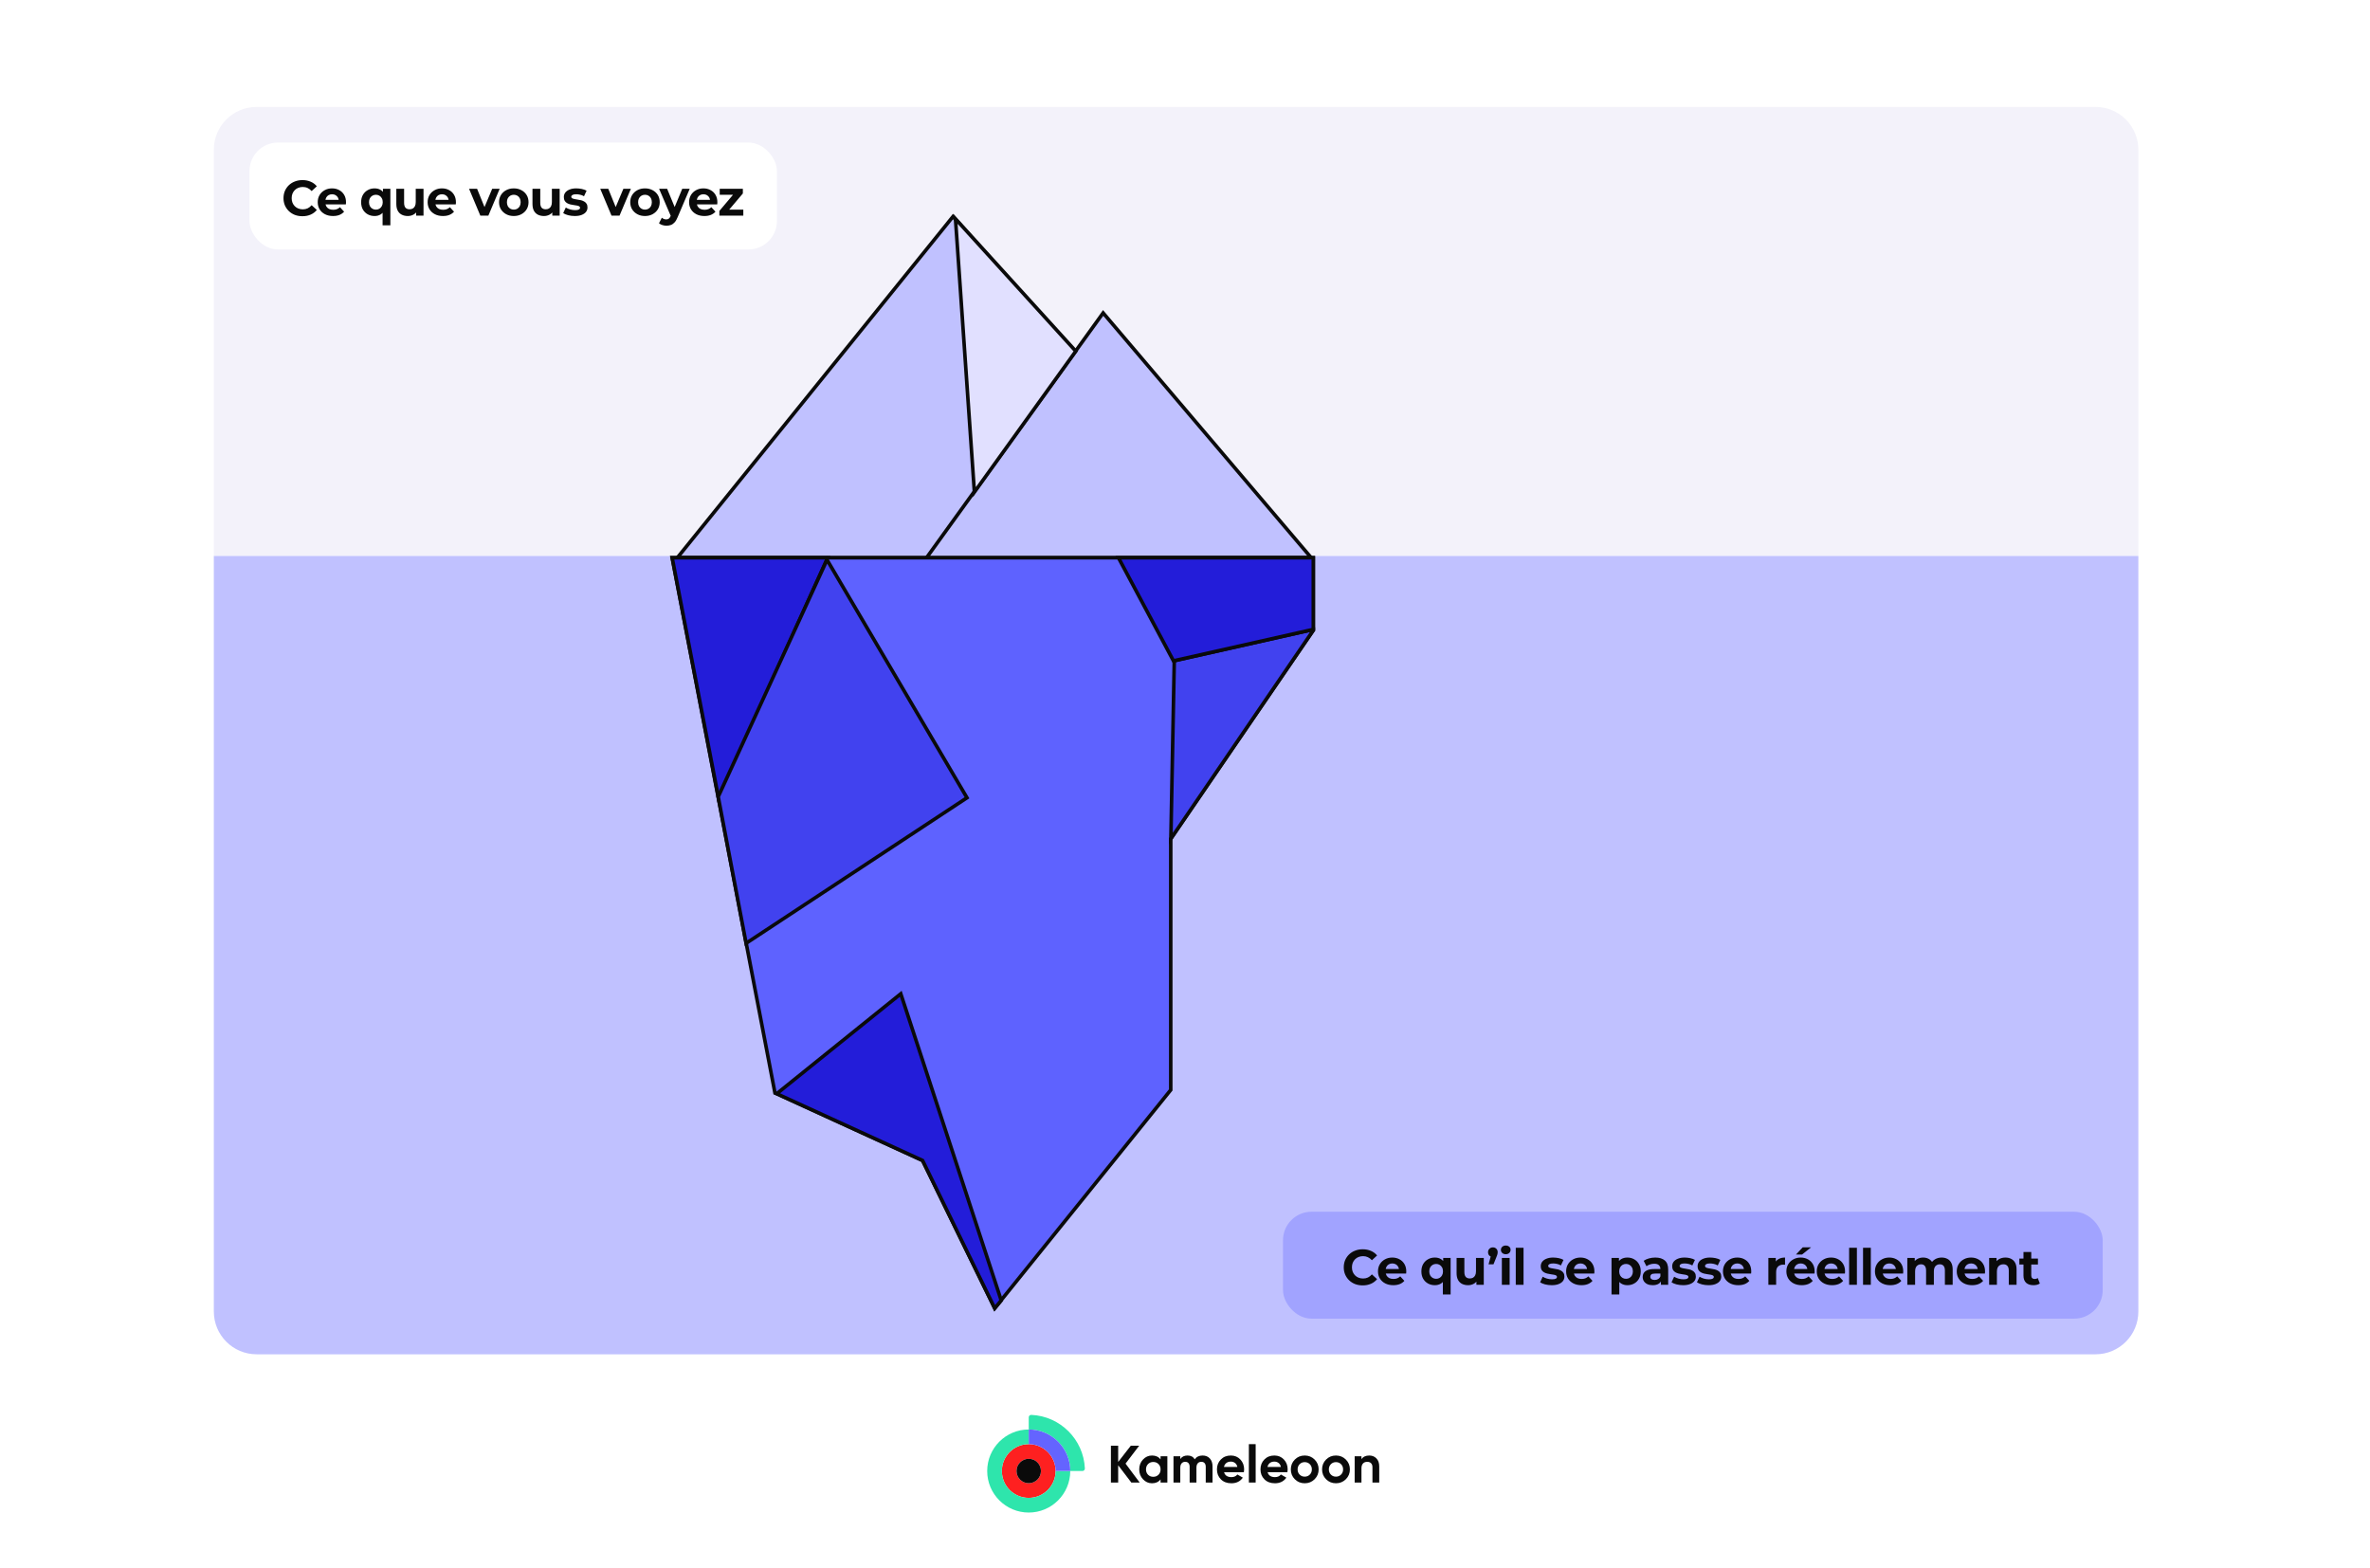
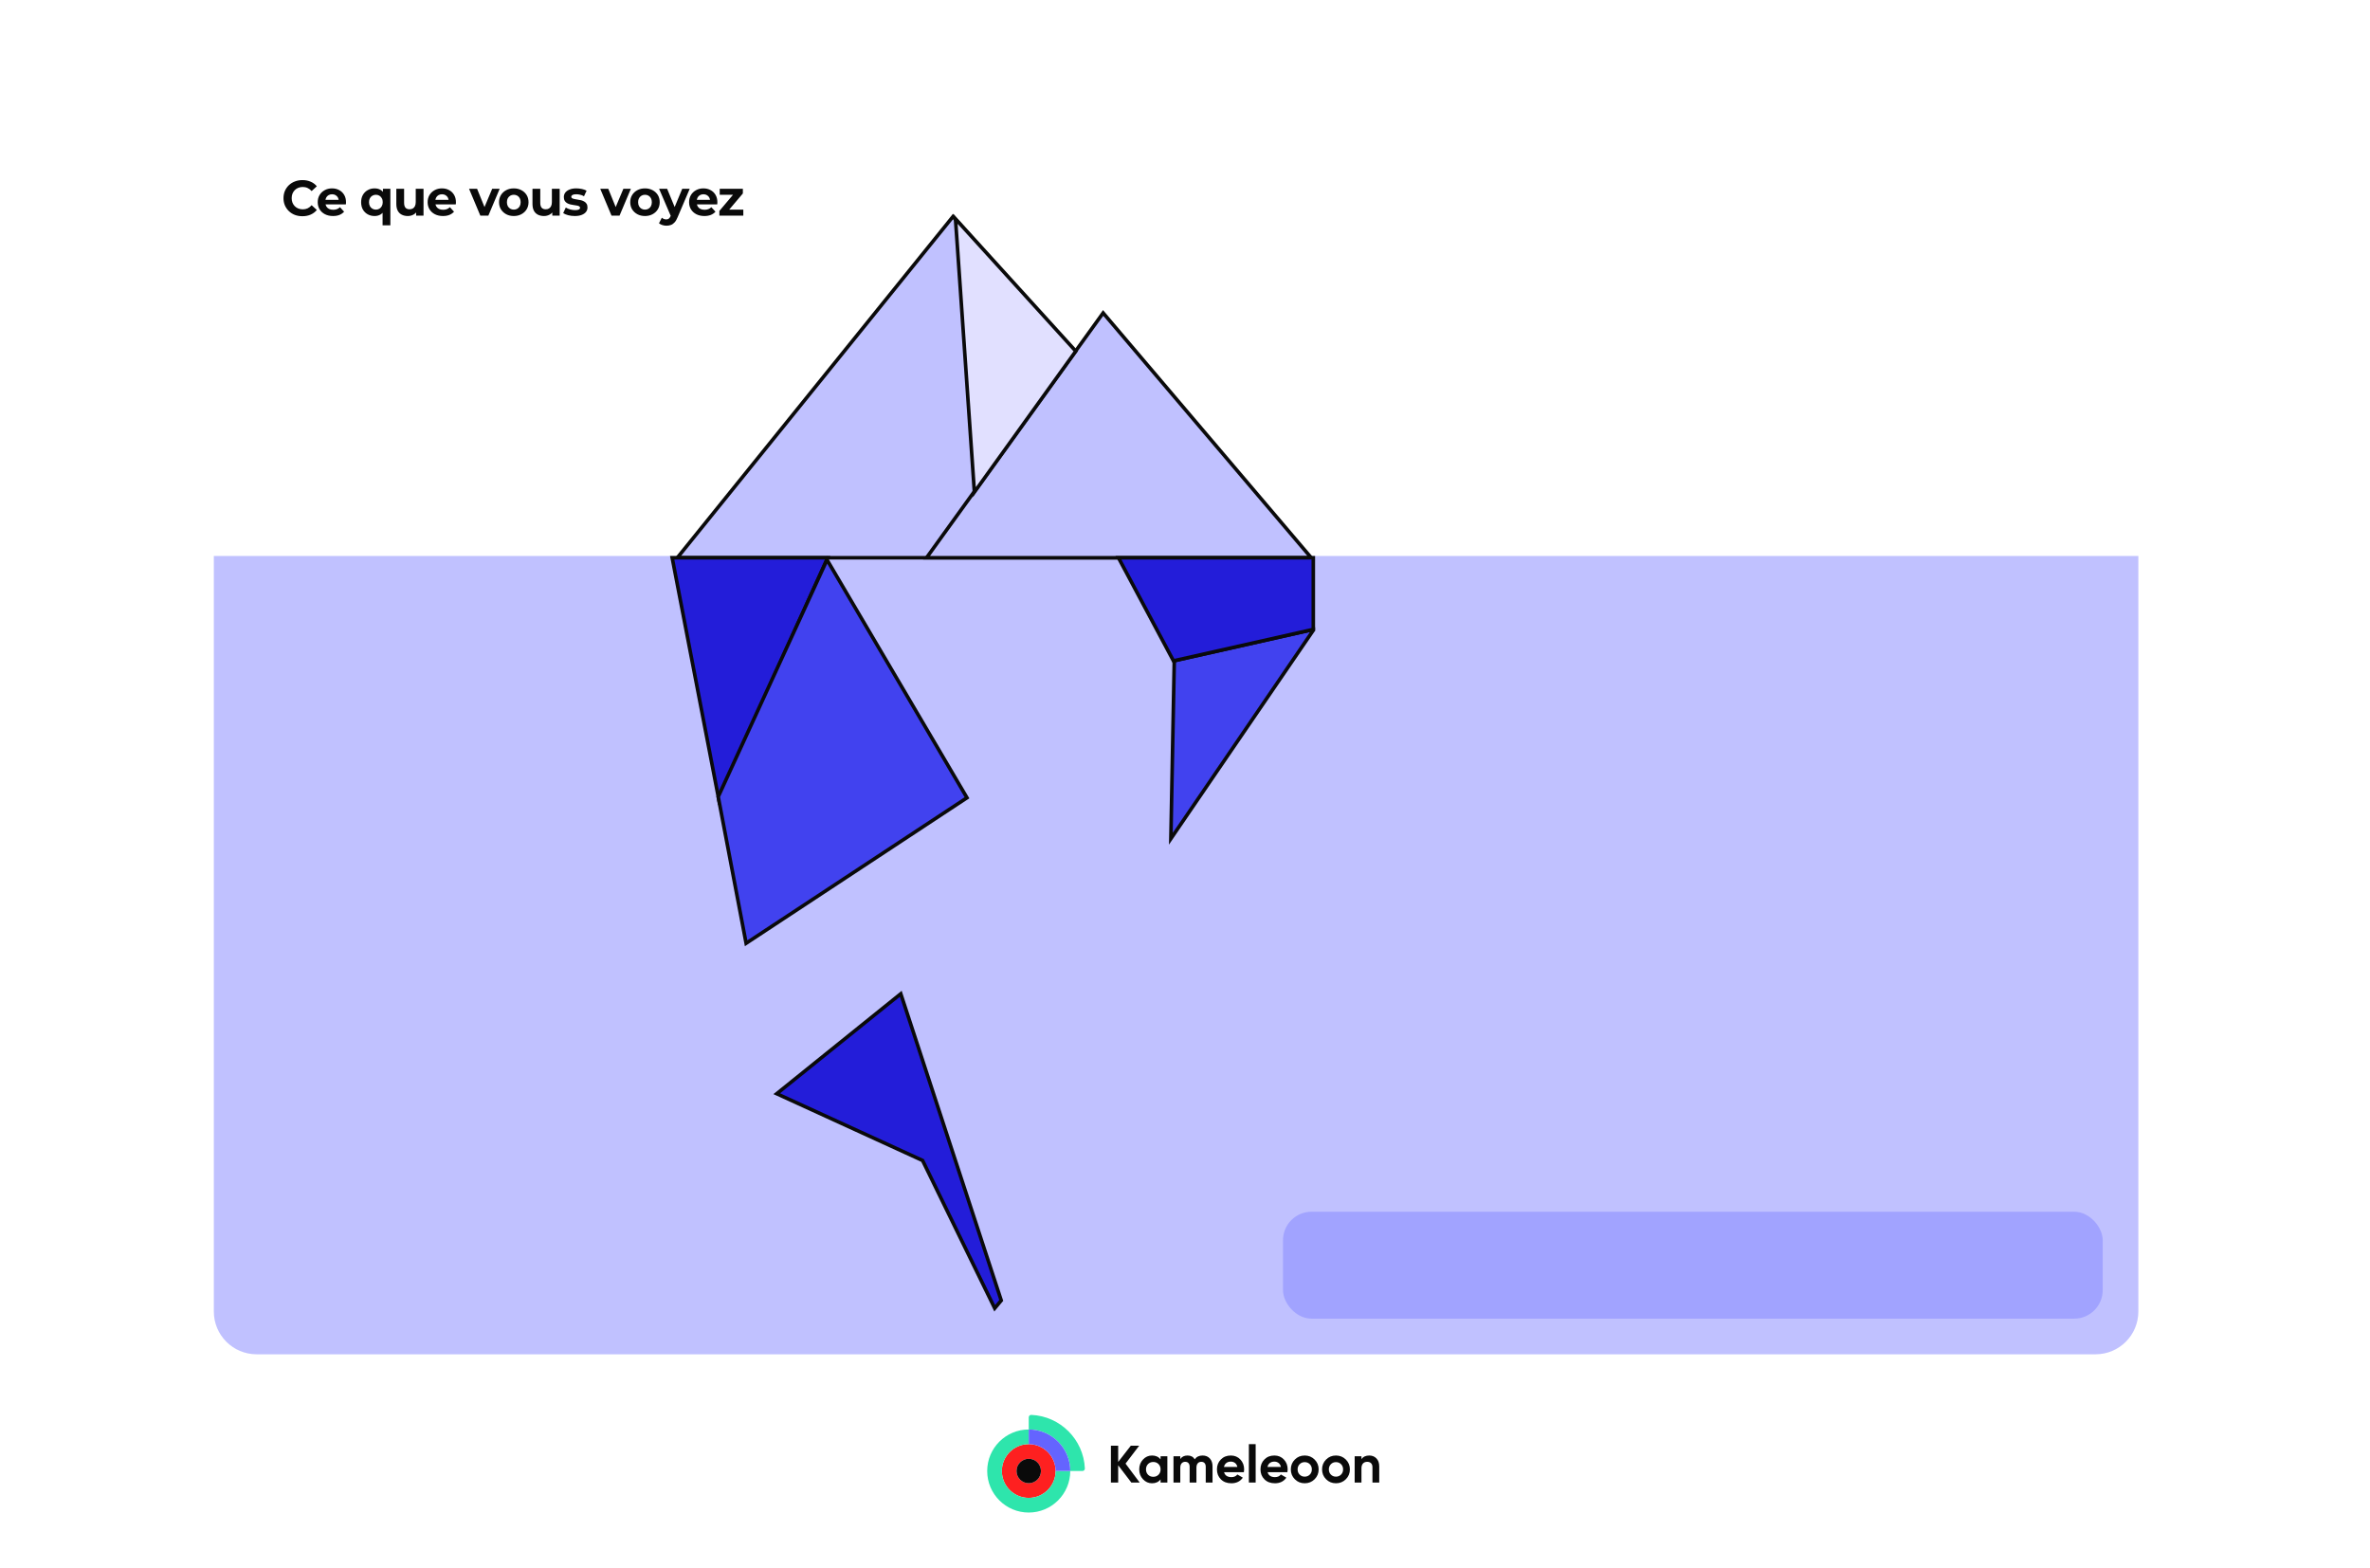
<svg xmlns="http://www.w3.org/2000/svg" width="665" height="440" viewBox="0 0 665 440" fill="none">
  <rect width="665" height="440" fill="white" />
  <path d="M281.112 412.75C281.112 416.914 284.489 420.29 288.652 420.29C292.816 420.29 296.192 416.914 296.192 412.75C296.192 408.587 292.816 405.21 288.652 405.21C284.489 405.21 281.112 408.587 281.112 412.75ZM285.224 412.75C285.224 410.858 286.76 409.323 288.652 409.323C290.544 409.323 292.08 410.858 292.08 412.75C292.08 414.642 290.544 416.178 288.652 416.178C286.76 416.178 285.224 414.642 285.224 412.75Z" fill="#FE2020" />
  <path d="M288.652 401.098V405.21C284.489 405.21 281.112 408.586 281.112 412.75C281.112 416.913 284.489 420.29 288.652 420.29C292.816 420.29 296.192 416.913 296.192 412.75H300.304C300.304 419.185 295.087 424.402 288.652 424.402C282.217 424.402 277 419.185 277 412.75C277 406.315 282.217 401.098 288.652 401.098Z" fill="#2EE5AC" />
  <path d="M288.656 401.098V397.688C288.656 397.298 288.982 396.983 289.372 397.001C297.509 397.365 304.041 403.897 304.405 412.034C304.423 412.424 304.108 412.75 303.718 412.75H300.308C300.308 406.315 295.091 401.098 288.656 401.098Z" fill="#2EE5AC" />
  <path d="M288.656 405.21V401.098C295.091 401.098 300.308 406.315 300.308 412.75H296.196C296.196 408.586 292.82 405.21 288.656 405.21Z" fill="#6464FF" />
  <path d="M288.653 416.178C290.545 416.178 292.08 414.642 292.08 412.75C292.08 410.858 290.545 409.322 288.653 409.322C286.761 409.322 285.225 410.858 285.225 412.75C285.225 414.642 286.761 416.178 288.653 416.178Z" fill="#0A0A0A" />
  <path d="M319.787 415.985H317.439L313.75 411.146V415.985H311.713V405.655H313.75V410.207L317.29 405.655H319.638L315.816 410.672L319.787 415.985Z" fill="#0A0A0A" />
  <path d="M325.647 408.606H327.551V415.984H325.647V415.113C325.076 415.83 324.275 416.19 323.242 416.19C322.258 416.19 321.414 415.814 320.711 415.062C320.007 414.31 319.656 413.388 319.656 412.295C319.656 411.202 320.007 410.28 320.711 409.528C321.414 408.776 322.258 408.4 323.242 408.4C324.275 408.4 325.076 408.76 325.647 409.477V408.606ZM322.133 413.794C322.517 414.183 323.004 414.375 323.594 414.375C324.184 414.375 324.673 414.18 325.063 413.794C325.452 413.404 325.647 412.906 325.647 412.295C325.647 411.687 325.452 411.186 325.063 410.797C324.673 410.407 324.184 410.215 323.594 410.215C323.004 410.215 322.517 410.41 322.133 410.797C321.749 411.186 321.557 411.684 321.557 412.295C321.557 412.906 321.749 413.404 322.133 413.794Z" fill="#0A0A0A" />
  <path d="M337.435 408.4C338.282 408.4 338.958 408.676 339.464 409.225C339.97 409.777 340.224 410.515 340.224 411.438V415.982H338.32V411.57C338.32 411.127 338.212 410.783 337.995 410.537C337.779 410.291 337.473 410.169 337.081 410.169C336.648 410.169 336.31 410.313 336.07 410.597C335.829 410.883 335.707 411.294 335.707 411.835V415.982H333.803V411.57C333.803 411.127 333.695 410.783 333.478 410.537C333.262 410.291 332.956 410.169 332.564 410.169C332.14 410.169 331.804 410.313 331.553 410.597C331.301 410.883 331.177 411.294 331.177 411.835V415.982H329.272V408.606H331.177V409.388C331.62 408.728 332.302 408.4 333.227 408.4C334.133 408.4 334.801 408.755 335.234 409.463C335.729 408.755 336.462 408.4 337.435 408.4Z" fill="#0A0A0A" />
  <path d="M343.458 413.077C343.714 414.002 344.407 414.464 345.537 414.464C346.265 414.464 346.817 414.218 347.19 413.726L348.724 414.61C347.996 415.663 346.922 416.19 345.508 416.19C344.288 416.19 343.309 415.822 342.57 415.084C341.832 414.345 341.464 413.418 341.464 412.295C341.464 411.183 341.827 410.256 342.557 409.515C343.284 408.771 344.218 408.4 345.359 408.4C346.441 408.4 347.333 408.774 348.037 409.523C348.74 410.269 349.092 411.194 349.092 412.298C349.092 412.544 349.067 412.804 349.018 413.079H343.458V413.077ZM343.428 411.603H347.19C347.082 411.1 346.857 410.726 346.519 410.48C346.179 410.234 345.794 410.112 345.362 410.112C344.85 410.112 344.429 410.242 344.093 410.502C343.758 410.764 343.536 411.129 343.428 411.603Z" fill="#0A0A0A" />
  <path d="M350.422 415.985V405.212H352.326V415.985H350.422Z" fill="#0A0A0A" />
  <path d="M355.673 413.077C355.93 414.002 356.622 414.464 357.753 414.464C358.48 414.464 359.032 414.218 359.405 413.726L360.939 414.61C360.211 415.663 359.137 416.19 357.723 416.19C356.503 416.19 355.524 415.822 354.785 415.084C354.047 414.345 353.679 413.418 353.679 412.295C353.679 411.183 354.042 410.256 354.772 409.515C355.499 408.771 356.433 408.4 357.574 408.4C358.656 408.4 359.549 408.774 360.252 409.523C360.955 410.269 361.307 411.194 361.307 412.298C361.307 412.544 361.282 412.804 361.234 413.079H355.673V413.077ZM355.643 411.603H359.405C359.297 411.1 359.072 410.726 358.734 410.48C358.394 410.234 358.01 410.112 357.577 410.112C357.066 410.112 356.644 410.242 356.308 410.502C355.973 410.764 355.751 411.129 355.643 411.603Z" fill="#0A0A0A" />
  <path d="M368.863 415.062C368.106 415.814 367.181 416.19 366.088 416.19C364.995 416.19 364.073 415.814 363.321 415.062C362.569 414.31 362.193 413.388 362.193 412.295C362.193 411.202 362.569 410.28 363.321 409.528C364.073 408.776 364.995 408.4 366.088 408.4C367.181 408.4 368.106 408.776 368.863 409.528C369.62 410.28 369.999 411.202 369.999 412.295C369.999 413.388 369.62 414.31 368.863 415.062ZM364.665 413.756C365.044 414.14 365.52 414.332 366.088 414.332C366.659 414.332 367.135 414.14 367.519 413.756C367.903 413.372 368.095 412.885 368.095 412.295C368.095 411.705 367.903 411.219 367.519 410.835C367.135 410.45 366.659 410.258 366.088 410.258C365.517 410.258 365.044 410.45 364.665 410.835C364.287 411.219 364.097 411.705 364.097 412.295C364.097 412.885 364.287 413.374 364.665 413.756Z" fill="#0A0A0A" />
  <path d="M377.63 415.062C376.873 415.814 375.948 416.19 374.855 416.19C373.763 416.19 372.84 415.814 372.088 415.062C371.336 414.31 370.96 413.388 370.96 412.295C370.96 411.202 371.336 410.28 372.088 409.528C372.84 408.776 373.763 408.4 374.855 408.4C375.948 408.4 376.873 408.776 377.63 409.528C378.388 410.28 378.766 411.202 378.766 412.295C378.766 413.388 378.388 414.31 377.63 415.062ZM373.433 413.756C373.811 414.14 374.287 414.332 374.855 414.332C375.426 414.332 375.902 414.14 376.286 413.756C376.67 413.372 376.862 412.885 376.862 412.295C376.862 411.705 376.67 411.219 376.286 410.835C375.902 410.45 375.426 410.258 374.855 410.258C374.285 410.258 373.811 410.45 373.433 410.835C373.054 411.219 372.865 411.705 372.865 412.295C372.865 412.885 373.054 413.374 373.433 413.756Z" fill="#0A0A0A" />
  <path d="M384.211 408.4C385.017 408.4 385.685 408.671 386.21 409.212C386.738 409.753 387 410.502 387 411.454V415.984H385.096V411.689C385.096 411.197 384.963 410.821 384.698 410.561C384.433 410.302 384.079 410.169 383.635 410.169C383.143 410.169 382.751 410.321 382.456 410.626C382.161 410.932 382.012 411.389 382.012 412V415.984H380.108V408.606H382.012V409.431C382.475 408.744 383.208 408.4 384.211 408.4Z" fill="#0A0A0A" />
-   <path d="M60 42C60 35.373 65.373 30 72 30H588C594.627 30 600 35.373 600 42V156H60V42Z" fill="#F3F2FA" />
  <path d="M60 156H600V368C600 374.627 594.627 380 588 380H72C65.373 380 60 374.627 60 368V156Z" fill="#C0C1FF" />
  <path d="M353.875 156.5H190.047L267.397 60.769L353.875 156.5Z" fill="#C0C1FF" stroke="#0A0A0A" />
  <path d="M367.919 156.5H259.977L309.532 87.81L367.919 156.5Z" fill="#C0C1FF" stroke="#0A0A0A" />
-   <path d="M328.5 305.824L279.104 367.074L258.949 325.781L258.871 325.62L258.708 325.545L217.442 306.653L188.605 156.5H368.5V176.845L328.587 235.218L328.5 235.345V235.5V305.824Z" fill="#5E62FF" stroke="#0A0A0A" />
  <path d="M368.5 176.625V176.845L328.532 235.335L329.492 185.402L368.5 176.625Z" fill="#4142EF" stroke="#0A0A0A" />
  <path d="M329.262 185.429L313.833 156.5H368.5V176.6L329.262 185.429Z" fill="#231DD9" stroke="#0A0A0A" />
  <path d="M201.682 224.305L188.606 156.5H232.226L202.544 222.294L202.544 222.294L202.54 222.303L201.682 224.305Z" fill="#231DD9" stroke="#0A0A0A" />
  <path d="M232.055 157.079L271.328 223.844L209.351 264.67L201.521 223.563L232.055 157.079Z" fill="#4142EF" stroke="#0A0A0A" />
  <path d="M258.949 325.781L258.871 325.62L258.708 325.545L217.943 306.882L252.75 278.843L280.939 364.893L279.11 367.086L258.949 325.781Z" fill="#231DD9" stroke="#0A0A0A" />
  <path d="M301.858 98.537L273.403 138.084L268.098 61.401L301.858 98.537Z" fill="#E1E0FF" stroke="#0A0A0A" />
  <rect x="70" y="40" width="148" height="30" rx="8" fill="white" />
  <path d="M84.852 60.668C84.096 60.668 83.391 60.547 82.738 60.304C82.094 60.052 81.534 59.697 81.058 59.24C80.582 58.783 80.209 58.246 79.938 57.63C79.677 57.014 79.546 56.337 79.546 55.6C79.546 54.863 79.677 54.186 79.938 53.57C80.209 52.954 80.582 52.417 81.058 51.96C81.543 51.503 82.108 51.153 82.752 50.91C83.396 50.658 84.101 50.532 84.866 50.532C85.715 50.532 86.481 50.681 87.162 50.98C87.853 51.269 88.431 51.699 88.898 52.268L87.442 53.612C87.106 53.229 86.733 52.945 86.322 52.758C85.911 52.562 85.463 52.464 84.978 52.464C84.521 52.464 84.101 52.539 83.718 52.688C83.335 52.837 83.004 53.052 82.724 53.332C82.444 53.612 82.225 53.943 82.066 54.326C81.917 54.709 81.842 55.133 81.842 55.6C81.842 56.067 81.917 56.491 82.066 56.874C82.225 57.257 82.444 57.588 82.724 57.868C83.004 58.148 83.335 58.363 83.718 58.512C84.101 58.661 84.521 58.736 84.978 58.736C85.463 58.736 85.911 58.643 86.322 58.456C86.733 58.26 87.106 57.966 87.442 57.574L88.898 58.918C88.431 59.487 87.853 59.921 87.162 60.22C86.481 60.519 85.711 60.668 84.852 60.668ZM93.446 60.612C92.587 60.612 91.831 60.444 91.178 60.108C90.534 59.772 90.034 59.315 89.68 58.736C89.325 58.148 89.148 57.481 89.148 56.734C89.148 55.978 89.32 55.311 89.666 54.732C90.02 54.144 90.501 53.687 91.108 53.36C91.715 53.024 92.4 52.856 93.166 52.856C93.903 52.856 94.566 53.015 95.154 53.332C95.751 53.64 96.222 54.088 96.568 54.676C96.913 55.255 97.086 55.95 97.086 56.762C97.086 56.846 97.081 56.944 97.072 57.056C97.062 57.159 97.053 57.257 97.044 57.35H90.926V56.076H95.896L95.056 56.454C95.056 56.062 94.977 55.721 94.818 55.432C94.659 55.143 94.44 54.919 94.16 54.76C93.88 54.592 93.553 54.508 93.18 54.508C92.806 54.508 92.475 54.592 92.186 54.76C91.906 54.919 91.686 55.147 91.528 55.446C91.369 55.735 91.29 56.081 91.29 56.482V56.818C91.29 57.229 91.379 57.593 91.556 57.91C91.743 58.218 91.999 58.456 92.326 58.624C92.662 58.783 93.054 58.862 93.502 58.862C93.903 58.862 94.253 58.801 94.552 58.68C94.86 58.559 95.14 58.377 95.392 58.134L96.554 59.394C96.209 59.786 95.775 60.089 95.252 60.304C94.729 60.509 94.127 60.612 93.446 60.612ZM105.095 60.612C104.385 60.612 103.746 60.453 103.177 60.136C102.607 59.819 102.155 59.371 101.819 58.792C101.492 58.213 101.329 57.527 101.329 56.734C101.329 55.95 101.492 55.269 101.819 54.69C102.155 54.111 102.607 53.663 103.177 53.346C103.746 53.019 104.385 52.856 105.095 52.856C105.757 52.856 106.322 52.996 106.789 53.276C107.265 53.556 107.629 53.981 107.881 54.55C108.133 55.119 108.259 55.847 108.259 56.734C108.259 57.611 108.128 58.339 107.867 58.918C107.605 59.487 107.237 59.912 106.761 60.192C106.285 60.472 105.729 60.612 105.095 60.612ZM105.473 58.82C105.827 58.82 106.149 58.736 106.439 58.568C106.728 58.4 106.957 58.162 107.125 57.854C107.302 57.537 107.391 57.163 107.391 56.734C107.391 56.295 107.302 55.922 107.125 55.614C106.957 55.306 106.728 55.068 106.439 54.9C106.149 54.732 105.827 54.648 105.473 54.648C105.109 54.648 104.782 54.732 104.493 54.9C104.203 55.068 103.97 55.306 103.793 55.614C103.625 55.922 103.541 56.295 103.541 56.734C103.541 57.163 103.625 57.537 103.793 57.854C103.97 58.162 104.203 58.4 104.493 58.568C104.782 58.736 105.109 58.82 105.473 58.82ZM107.349 63.216V58.974L107.489 56.748L107.447 54.508V52.968H109.533V63.216H107.349ZM114.425 60.612C113.799 60.612 113.239 60.491 112.745 60.248C112.259 60.005 111.881 59.637 111.611 59.142C111.34 58.638 111.205 57.999 111.205 57.224V52.968H113.389V56.902C113.389 57.527 113.519 57.989 113.781 58.288C114.051 58.577 114.429 58.722 114.915 58.722C115.251 58.722 115.549 58.652 115.811 58.512C116.072 58.363 116.277 58.139 116.427 57.84C116.576 57.532 116.651 57.149 116.651 56.692V52.968H118.835V60.5H116.763V58.428L117.141 59.03C116.889 59.553 116.515 59.949 116.021 60.22C115.535 60.481 115.003 60.612 114.425 60.612ZM124.288 60.612C123.429 60.612 122.673 60.444 122.02 60.108C121.376 59.772 120.877 59.315 120.522 58.736C120.167 58.148 119.99 57.481 119.99 56.734C119.99 55.978 120.163 55.311 120.508 54.732C120.863 54.144 121.343 53.687 121.95 53.36C122.557 53.024 123.243 52.856 124.008 52.856C124.745 52.856 125.408 53.015 125.996 53.332C126.593 53.64 127.065 54.088 127.41 54.676C127.755 55.255 127.928 55.95 127.928 56.762C127.928 56.846 127.923 56.944 127.914 57.056C127.905 57.159 127.895 57.257 127.886 57.35H121.768V56.076H126.738L125.898 56.454C125.898 56.062 125.819 55.721 125.66 55.432C125.501 55.143 125.282 54.919 125.002 54.76C124.722 54.592 124.395 54.508 124.022 54.508C123.649 54.508 123.317 54.592 123.028 54.76C122.748 54.919 122.529 55.147 122.37 55.446C122.211 55.735 122.132 56.081 122.132 56.482V56.818C122.132 57.229 122.221 57.593 122.398 57.91C122.585 58.218 122.841 58.456 123.168 58.624C123.504 58.783 123.896 58.862 124.344 58.862C124.745 58.862 125.095 58.801 125.394 58.68C125.702 58.559 125.982 58.377 126.234 58.134L127.396 59.394C127.051 59.786 126.617 60.089 126.094 60.304C125.571 60.509 124.969 60.612 124.288 60.612ZM134.775 60.5L131.611 52.968H133.865L136.497 59.45H135.377L138.107 52.968H140.207L137.029 60.5H134.775ZM144.169 60.612C143.366 60.612 142.652 60.444 142.027 60.108C141.411 59.772 140.921 59.315 140.557 58.736C140.202 58.148 140.025 57.481 140.025 56.734C140.025 55.978 140.202 55.311 140.557 54.732C140.921 54.144 141.411 53.687 142.027 53.36C142.652 53.024 143.366 52.856 144.169 52.856C144.962 52.856 145.672 53.024 146.297 53.36C146.922 53.687 147.412 54.139 147.767 54.718C148.122 55.297 148.299 55.969 148.299 56.734C148.299 57.481 148.122 58.148 147.767 58.736C147.412 59.315 146.922 59.772 146.297 60.108C145.672 60.444 144.962 60.612 144.169 60.612ZM144.169 58.82C144.533 58.82 144.86 58.736 145.149 58.568C145.438 58.4 145.667 58.162 145.835 57.854C146.003 57.537 146.087 57.163 146.087 56.734C146.087 56.295 146.003 55.922 145.835 55.614C145.667 55.306 145.438 55.068 145.149 54.9C144.86 54.732 144.533 54.648 144.169 54.648C143.805 54.648 143.478 54.732 143.189 54.9C142.9 55.068 142.666 55.306 142.489 55.614C142.321 55.922 142.237 56.295 142.237 56.734C142.237 57.163 142.321 57.537 142.489 57.854C142.666 58.162 142.9 58.4 143.189 58.568C143.478 58.736 143.805 58.82 144.169 58.82ZM152.629 60.612C152.004 60.612 151.444 60.491 150.949 60.248C150.464 60.005 150.086 59.637 149.815 59.142C149.544 58.638 149.409 57.999 149.409 57.224V52.968H151.593V56.902C151.593 57.527 151.724 57.989 151.985 58.288C152.256 58.577 152.634 58.722 153.119 58.722C153.455 58.722 153.754 58.652 154.015 58.512C154.276 58.363 154.482 58.139 154.631 57.84C154.78 57.532 154.855 57.149 154.855 56.692V52.968H157.039V60.5H154.967V58.428L155.345 59.03C155.093 59.553 154.72 59.949 154.225 60.22C153.74 60.481 153.208 60.612 152.629 60.612ZM161.288 60.612C160.644 60.612 160.024 60.537 159.426 60.388C158.838 60.229 158.372 60.033 158.026 59.8L158.754 58.232C159.1 58.447 159.506 58.624 159.972 58.764C160.448 58.895 160.915 58.96 161.372 58.96C161.876 58.96 162.231 58.899 162.436 58.778C162.651 58.657 162.758 58.489 162.758 58.274C162.758 58.097 162.674 57.966 162.506 57.882C162.348 57.789 162.133 57.719 161.862 57.672C161.592 57.625 161.293 57.579 160.966 57.532C160.649 57.485 160.327 57.425 160 57.35C159.674 57.266 159.375 57.145 159.104 56.986C158.834 56.827 158.614 56.613 158.446 56.342C158.288 56.071 158.208 55.721 158.208 55.292C158.208 54.816 158.344 54.396 158.614 54.032C158.894 53.668 159.296 53.383 159.818 53.178C160.341 52.963 160.966 52.856 161.694 52.856C162.208 52.856 162.73 52.912 163.262 53.024C163.794 53.136 164.238 53.299 164.592 53.514L163.864 55.068C163.5 54.853 163.132 54.709 162.758 54.634C162.394 54.55 162.04 54.508 161.694 54.508C161.209 54.508 160.854 54.573 160.63 54.704C160.406 54.835 160.294 55.003 160.294 55.208C160.294 55.395 160.374 55.535 160.532 55.628C160.7 55.721 160.92 55.796 161.19 55.852C161.461 55.908 161.755 55.959 162.072 56.006C162.399 56.043 162.726 56.104 163.052 56.188C163.379 56.272 163.673 56.393 163.934 56.552C164.205 56.701 164.424 56.911 164.592 57.182C164.76 57.443 164.844 57.789 164.844 58.218C164.844 58.685 164.704 59.1 164.424 59.464C164.144 59.819 163.738 60.099 163.206 60.304C162.684 60.509 162.044 60.612 161.288 60.612ZM171.585 60.5L168.421 52.968H170.675L173.307 59.45H172.187L174.917 52.968H177.017L173.839 60.5H171.585ZM180.979 60.612C180.176 60.612 179.462 60.444 178.837 60.108C178.221 59.772 177.731 59.315 177.367 58.736C177.012 58.148 176.835 57.481 176.835 56.734C176.835 55.978 177.012 55.311 177.367 54.732C177.731 54.144 178.221 53.687 178.837 53.36C179.462 53.024 180.176 52.856 180.979 52.856C181.772 52.856 182.481 53.024 183.107 53.36C183.732 53.687 184.222 54.139 184.577 54.718C184.931 55.297 185.109 55.969 185.109 56.734C185.109 57.481 184.931 58.148 184.577 58.736C184.222 59.315 183.732 59.772 183.107 60.108C182.481 60.444 181.772 60.612 180.979 60.612ZM180.979 58.82C181.343 58.82 181.669 58.736 181.959 58.568C182.248 58.4 182.477 58.162 182.645 57.854C182.813 57.537 182.897 57.163 182.897 56.734C182.897 56.295 182.813 55.922 182.645 55.614C182.477 55.306 182.248 55.068 181.959 54.9C181.669 54.732 181.343 54.648 180.979 54.648C180.615 54.648 180.288 54.732 179.999 54.9C179.709 55.068 179.476 55.306 179.299 55.614C179.131 55.922 179.047 56.295 179.047 56.734C179.047 57.163 179.131 57.537 179.299 57.854C179.476 58.162 179.709 58.4 179.999 58.568C180.288 58.736 180.615 58.82 180.979 58.82ZM187.007 63.328C186.615 63.328 186.228 63.267 185.845 63.146C185.463 63.025 185.15 62.857 184.907 62.642L185.705 61.088C185.873 61.237 186.065 61.354 186.279 61.438C186.503 61.522 186.723 61.564 186.937 61.564C187.245 61.564 187.488 61.489 187.665 61.34C187.852 61.2 188.02 60.962 188.169 60.626L188.561 59.702L188.729 59.464L191.431 52.968H193.531L190.129 60.962C189.887 61.569 189.607 62.045 189.289 62.39C188.981 62.735 188.636 62.978 188.253 63.118C187.88 63.258 187.465 63.328 187.007 63.328ZM188.295 60.794L184.935 52.968H187.189L189.793 59.268L188.295 60.794ZM197.647 60.612C196.789 60.612 196.033 60.444 195.379 60.108C194.735 59.772 194.236 59.315 193.881 58.736C193.527 58.148 193.349 57.481 193.349 56.734C193.349 55.978 193.522 55.311 193.867 54.732C194.222 54.144 194.703 53.687 195.309 53.36C195.916 53.024 196.602 52.856 197.367 52.856C198.105 52.856 198.767 53.015 199.355 53.332C199.953 53.64 200.424 54.088 200.769 54.676C201.115 55.255 201.287 55.95 201.287 56.762C201.287 56.846 201.283 56.944 201.273 57.056C201.264 57.159 201.255 57.257 201.245 57.35H195.127V56.076H200.097L199.257 56.454C199.257 56.062 199.178 55.721 199.019 55.432C198.861 55.143 198.641 54.919 198.361 54.76C198.081 54.592 197.755 54.508 197.381 54.508C197.008 54.508 196.677 54.592 196.387 54.76C196.107 54.919 195.888 55.147 195.729 55.446C195.571 55.735 195.491 56.081 195.491 56.482V56.818C195.491 57.229 195.58 57.593 195.757 57.91C195.944 58.218 196.201 58.456 196.527 58.624C196.863 58.783 197.255 58.862 197.703 58.862C198.105 58.862 198.455 58.801 198.753 58.68C199.061 58.559 199.341 58.377 199.593 58.134L200.755 59.394C200.41 59.786 199.976 60.089 199.453 60.304C198.931 60.509 198.329 60.612 197.647 60.612ZM201.847 60.5V59.184L206.299 53.92L206.677 54.648H201.945V52.968H208.441V54.284L203.989 59.548L203.597 58.82H208.567V60.5H201.847Z" fill="#0A0A0A" />
  <rect x="360" y="340" width="230" height="30" rx="8" fill="#A1A3FF" />
-   <path d="M382.352 360.668C381.596 360.668 380.891 360.547 380.238 360.304C379.594 360.052 379.034 359.697 378.558 359.24C378.082 358.783 377.709 358.246 377.438 357.63C377.177 357.014 377.046 356.337 377.046 355.6C377.046 354.863 377.177 354.186 377.438 353.57C377.709 352.954 378.082 352.417 378.558 351.96C379.043 351.503 379.608 351.153 380.252 350.91C380.896 350.658 381.601 350.532 382.366 350.532C383.215 350.532 383.981 350.681 384.662 350.98C385.353 351.269 385.931 351.699 386.398 352.268L384.942 353.612C384.606 353.229 384.233 352.945 383.822 352.758C383.411 352.562 382.963 352.464 382.478 352.464C382.021 352.464 381.601 352.539 381.218 352.688C380.835 352.837 380.504 353.052 380.224 353.332C379.944 353.612 379.725 353.943 379.566 354.326C379.417 354.709 379.342 355.133 379.342 355.6C379.342 356.067 379.417 356.491 379.566 356.874C379.725 357.257 379.944 357.588 380.224 357.868C380.504 358.148 380.835 358.363 381.218 358.512C381.601 358.661 382.021 358.736 382.478 358.736C382.963 358.736 383.411 358.643 383.822 358.456C384.233 358.26 384.606 357.966 384.942 357.574L386.398 358.918C385.931 359.487 385.353 359.921 384.662 360.22C383.981 360.519 383.211 360.668 382.352 360.668ZM390.946 360.612C390.087 360.612 389.331 360.444 388.678 360.108C388.034 359.772 387.534 359.315 387.18 358.736C386.825 358.148 386.648 357.481 386.648 356.734C386.648 355.978 386.82 355.311 387.166 354.732C387.52 354.144 388.001 353.687 388.608 353.36C389.214 353.024 389.9 352.856 390.666 352.856C391.403 352.856 392.066 353.015 392.654 353.332C393.251 353.64 393.722 354.088 394.068 354.676C394.413 355.255 394.586 355.95 394.586 356.762C394.586 356.846 394.581 356.944 394.572 357.056C394.562 357.159 394.553 357.257 394.544 357.35H388.426V356.076H393.396L392.556 356.454C392.556 356.062 392.476 355.721 392.318 355.432C392.159 355.143 391.94 354.919 391.66 354.76C391.38 354.592 391.053 354.508 390.68 354.508C390.306 354.508 389.975 354.592 389.686 354.76C389.406 354.919 389.186 355.147 389.028 355.446C388.869 355.735 388.79 356.081 388.79 356.482V356.818C388.79 357.229 388.878 357.593 389.056 357.91C389.242 358.218 389.499 358.456 389.826 358.624C390.162 358.783 390.554 358.862 391.002 358.862C391.403 358.862 391.753 358.801 392.052 358.68C392.36 358.559 392.64 358.377 392.892 358.134L394.054 359.394C393.708 359.786 393.274 360.089 392.752 360.304C392.229 360.509 391.627 360.612 390.946 360.612ZM402.595 360.612C401.885 360.612 401.246 360.453 400.677 360.136C400.107 359.819 399.655 359.371 399.319 358.792C398.992 358.213 398.829 357.527 398.829 356.734C398.829 355.95 398.992 355.269 399.319 354.69C399.655 354.111 400.107 353.663 400.677 353.346C401.246 353.019 401.885 352.856 402.595 352.856C403.257 352.856 403.822 352.996 404.289 353.276C404.765 353.556 405.129 353.981 405.381 354.55C405.633 355.119 405.759 355.847 405.759 356.734C405.759 357.611 405.628 358.339 405.367 358.918C405.105 359.487 404.737 359.912 404.261 360.192C403.785 360.472 403.229 360.612 402.595 360.612ZM402.973 358.82C403.327 358.82 403.649 358.736 403.939 358.568C404.228 358.4 404.457 358.162 404.625 357.854C404.802 357.537 404.891 357.163 404.891 356.734C404.891 356.295 404.802 355.922 404.625 355.614C404.457 355.306 404.228 355.068 403.939 354.9C403.649 354.732 403.327 354.648 402.973 354.648C402.609 354.648 402.282 354.732 401.993 354.9C401.703 355.068 401.47 355.306 401.293 355.614C401.125 355.922 401.041 356.295 401.041 356.734C401.041 357.163 401.125 357.537 401.293 357.854C401.47 358.162 401.703 358.4 401.993 358.568C402.282 358.736 402.609 358.82 402.973 358.82ZM404.849 363.216V358.974L404.989 356.748L404.947 354.508V352.968H407.033V363.216H404.849ZM411.925 360.612C411.299 360.612 410.739 360.491 410.245 360.248C409.759 360.005 409.381 359.637 409.111 359.142C408.84 358.638 408.705 357.999 408.705 357.224V352.968H410.889V356.902C410.889 357.527 411.019 357.989 411.281 358.288C411.551 358.577 411.929 358.722 412.415 358.722C412.751 358.722 413.049 358.652 413.311 358.512C413.572 358.363 413.777 358.139 413.927 357.84C414.076 357.532 414.151 357.149 414.151 356.692V352.968H416.335V360.5H414.263V358.428L414.641 359.03C414.389 359.553 414.015 359.949 413.521 360.22C413.035 360.481 412.503 360.612 411.925 360.612ZM417.672 354.76L418.596 351.4L418.904 352.674C418.503 352.674 418.171 352.557 417.91 352.324C417.658 352.081 417.532 351.755 417.532 351.344C417.532 350.943 417.663 350.621 417.924 350.378C418.185 350.126 418.507 350 418.89 350C419.282 350 419.604 350.126 419.856 350.378C420.108 350.621 420.234 350.943 420.234 351.344C420.234 351.465 420.225 351.587 420.206 351.708C420.197 351.82 420.164 351.955 420.108 352.114C420.061 352.273 419.982 352.483 419.87 352.744L419.058 354.76H417.672ZM421.406 360.5V352.968H423.59V360.5H421.406ZM422.498 351.918C422.097 351.918 421.77 351.801 421.518 351.568C421.266 351.335 421.14 351.045 421.14 350.7C421.14 350.355 421.266 350.065 421.518 349.832C421.77 349.599 422.097 349.482 422.498 349.482C422.899 349.482 423.226 349.594 423.478 349.818C423.73 350.033 423.856 350.313 423.856 350.658C423.856 351.022 423.73 351.325 423.478 351.568C423.235 351.801 422.909 351.918 422.498 351.918ZM425.309 360.5V350.112H427.493V360.5H425.309ZM435.403 360.612C434.759 360.612 434.138 360.537 433.541 360.388C432.953 360.229 432.486 360.033 432.141 359.8L432.869 358.232C433.214 358.447 433.62 358.624 434.087 358.764C434.563 358.895 435.029 358.96 435.487 358.96C435.991 358.96 436.345 358.899 436.551 358.778C436.765 358.657 436.873 358.489 436.873 358.274C436.873 358.097 436.789 357.966 436.621 357.882C436.462 357.789 436.247 357.719 435.977 357.672C435.706 357.625 435.407 357.579 435.081 357.532C434.763 357.485 434.441 357.425 434.115 357.35C433.788 357.266 433.489 357.145 433.219 356.986C432.948 356.827 432.729 356.613 432.561 356.342C432.402 356.071 432.323 355.721 432.323 355.292C432.323 354.816 432.458 354.396 432.729 354.032C433.009 353.668 433.41 353.383 433.933 353.178C434.455 352.963 435.081 352.856 435.809 352.856C436.322 352.856 436.845 352.912 437.377 353.024C437.909 353.136 438.352 353.299 438.707 353.514L437.979 355.068C437.615 354.853 437.246 354.709 436.873 354.634C436.509 354.55 436.154 354.508 435.809 354.508C435.323 354.508 434.969 354.573 434.745 354.704C434.521 354.835 434.409 355.003 434.409 355.208C434.409 355.395 434.488 355.535 434.647 355.628C434.815 355.721 435.034 355.796 435.305 355.852C435.575 355.908 435.869 355.959 436.187 356.006C436.513 356.043 436.84 356.104 437.167 356.188C437.493 356.272 437.787 356.393 438.049 356.552C438.319 356.701 438.539 356.911 438.707 357.182C438.875 357.443 438.959 357.789 438.959 358.218C438.959 358.685 438.819 359.1 438.539 359.464C438.259 359.819 437.853 360.099 437.321 360.304C436.798 360.509 436.159 360.612 435.403 360.612ZM443.736 360.612C442.878 360.612 442.122 360.444 441.468 360.108C440.824 359.772 440.325 359.315 439.97 358.736C439.616 358.148 439.438 357.481 439.438 356.734C439.438 355.978 439.611 355.311 439.956 354.732C440.311 354.144 440.792 353.687 441.398 353.36C442.005 353.024 442.691 352.856 443.456 352.856C444.194 352.856 444.856 353.015 445.444 353.332C446.042 353.64 446.513 354.088 446.858 354.676C447.204 355.255 447.376 355.95 447.376 356.762C447.376 356.846 447.372 356.944 447.362 357.056C447.353 357.159 447.344 357.257 447.334 357.35H441.216V356.076H446.186L445.346 356.454C445.346 356.062 445.267 355.721 445.108 355.432C444.95 355.143 444.73 354.919 444.45 354.76C444.17 354.592 443.844 354.508 443.47 354.508C443.097 354.508 442.766 354.592 442.476 354.76C442.196 354.919 441.977 355.147 441.818 355.446C441.66 355.735 441.58 356.081 441.58 356.482V356.818C441.58 357.229 441.669 357.593 441.846 357.91C442.033 358.218 442.29 358.456 442.616 358.624C442.952 358.783 443.344 358.862 443.792 358.862C444.194 358.862 444.544 358.801 444.842 358.68C445.15 358.559 445.43 358.377 445.682 358.134L446.844 359.394C446.499 359.786 446.065 360.089 445.542 360.304C445.02 360.509 444.418 360.612 443.736 360.612ZM456.631 360.612C455.997 360.612 455.441 360.472 454.965 360.192C454.489 359.912 454.116 359.487 453.845 358.918C453.584 358.339 453.453 357.611 453.453 356.734C453.453 355.847 453.579 355.119 453.831 354.55C454.083 353.981 454.447 353.556 454.923 353.276C455.399 352.996 455.969 352.856 456.631 352.856C457.341 352.856 457.975 353.019 458.535 353.346C459.105 353.663 459.553 354.111 459.879 354.69C460.215 355.269 460.383 355.95 460.383 356.734C460.383 357.527 460.215 358.213 459.879 358.792C459.553 359.371 459.105 359.819 458.535 360.136C457.975 360.453 457.341 360.612 456.631 360.612ZM452.179 363.216V352.968H454.265V354.508L454.223 356.748L454.363 358.974V363.216H452.179ZM456.253 358.82C456.617 358.82 456.939 358.736 457.219 358.568C457.509 358.4 457.737 358.162 457.905 357.854C458.083 357.537 458.171 357.163 458.171 356.734C458.171 356.295 458.083 355.922 457.905 355.614C457.737 355.306 457.509 355.068 457.219 354.9C456.939 354.732 456.617 354.648 456.253 354.648C455.889 354.648 455.563 354.732 455.273 354.9C454.984 355.068 454.755 355.306 454.587 355.614C454.419 355.922 454.335 356.295 454.335 356.734C454.335 357.163 454.419 357.537 454.587 357.854C454.755 358.162 454.984 358.4 455.273 358.568C455.563 358.736 455.889 358.82 456.253 358.82ZM466.034 360.5V359.03L465.894 358.708V356.076C465.894 355.609 465.749 355.245 465.46 354.984C465.18 354.723 464.746 354.592 464.158 354.592C463.757 354.592 463.36 354.657 462.968 354.788C462.585 354.909 462.259 355.077 461.988 355.292L461.204 353.766C461.615 353.477 462.109 353.253 462.688 353.094C463.267 352.935 463.855 352.856 464.452 352.856C465.6 352.856 466.491 353.127 467.126 353.668C467.761 354.209 468.078 355.054 468.078 356.202V360.5H466.034ZM463.738 360.612C463.15 360.612 462.646 360.514 462.226 360.318C461.806 360.113 461.484 359.837 461.26 359.492C461.036 359.147 460.924 358.759 460.924 358.33C460.924 357.882 461.031 357.49 461.246 357.154C461.47 356.818 461.82 356.557 462.296 356.37C462.772 356.174 463.393 356.076 464.158 356.076H466.16V357.35H464.396C463.883 357.35 463.528 357.434 463.332 357.602C463.145 357.77 463.052 357.98 463.052 358.232C463.052 358.512 463.159 358.736 463.374 358.904C463.598 359.063 463.901 359.142 464.284 359.142C464.648 359.142 464.975 359.058 465.264 358.89C465.553 358.713 465.763 358.456 465.894 358.12L466.23 359.128C466.071 359.613 465.782 359.982 465.362 360.234C464.942 360.486 464.401 360.612 463.738 360.612ZM472.281 360.612C471.637 360.612 471.016 360.537 470.419 360.388C469.831 360.229 469.364 360.033 469.019 359.8L469.747 358.232C470.092 358.447 470.498 358.624 470.965 358.764C471.441 358.895 471.907 358.96 472.365 358.96C472.869 358.96 473.223 358.899 473.429 358.778C473.643 358.657 473.751 358.489 473.751 358.274C473.751 358.097 473.667 357.966 473.499 357.882C473.34 357.789 473.125 357.719 472.855 357.672C472.584 357.625 472.285 357.579 471.959 357.532C471.641 357.485 471.319 357.425 470.993 357.35C470.666 357.266 470.367 357.145 470.097 356.986C469.826 356.827 469.607 356.613 469.439 356.342C469.28 356.071 469.201 355.721 469.201 355.292C469.201 354.816 469.336 354.396 469.607 354.032C469.887 353.668 470.288 353.383 470.811 353.178C471.333 352.963 471.959 352.856 472.687 352.856C473.2 352.856 473.723 352.912 474.255 353.024C474.787 353.136 475.23 353.299 475.585 353.514L474.857 355.068C474.493 354.853 474.124 354.709 473.751 354.634C473.387 354.55 473.032 354.508 472.687 354.508C472.201 354.508 471.847 354.573 471.623 354.704C471.399 354.835 471.287 355.003 471.287 355.208C471.287 355.395 471.366 355.535 471.525 355.628C471.693 355.721 471.912 355.796 472.183 355.852C472.453 355.908 472.747 355.959 473.065 356.006C473.391 356.043 473.718 356.104 474.045 356.188C474.371 356.272 474.665 356.393 474.927 356.552C475.197 356.701 475.417 356.911 475.585 357.182C475.753 357.443 475.837 357.789 475.837 358.218C475.837 358.685 475.697 359.1 475.417 359.464C475.137 359.819 474.731 360.099 474.199 360.304C473.676 360.509 473.037 360.612 472.281 360.612ZM479.41 360.612C478.766 360.612 478.146 360.537 477.548 360.388C476.96 360.229 476.494 360.033 476.148 359.8L476.876 358.232C477.222 358.447 477.628 358.624 478.094 358.764C478.57 358.895 479.037 358.96 479.494 358.96C479.998 358.96 480.353 358.899 480.558 358.778C480.773 358.657 480.88 358.489 480.88 358.274C480.88 358.097 480.796 357.966 480.628 357.882C480.47 357.789 480.255 357.719 479.984 357.672C479.714 357.625 479.415 357.579 479.088 357.532C478.771 357.485 478.449 357.425 478.122 357.35C477.796 357.266 477.497 357.145 477.226 356.986C476.956 356.827 476.736 356.613 476.568 356.342C476.41 356.071 476.33 355.721 476.33 355.292C476.33 354.816 476.466 354.396 476.736 354.032C477.016 353.668 477.418 353.383 477.94 353.178C478.463 352.963 479.088 352.856 479.816 352.856C480.33 352.856 480.852 352.912 481.384 353.024C481.916 353.136 482.36 353.299 482.714 353.514L481.986 355.068C481.622 354.853 481.254 354.709 480.88 354.634C480.516 354.55 480.162 354.508 479.816 354.508C479.331 354.508 478.976 354.573 478.752 354.704C478.528 354.835 478.416 355.003 478.416 355.208C478.416 355.395 478.496 355.535 478.654 355.628C478.822 355.721 479.042 355.796 479.312 355.852C479.583 355.908 479.877 355.959 480.194 356.006C480.521 356.043 480.848 356.104 481.174 356.188C481.501 356.272 481.795 356.393 482.056 356.552C482.327 356.701 482.546 356.911 482.714 357.182C482.882 357.443 482.966 357.789 482.966 358.218C482.966 358.685 482.826 359.1 482.546 359.464C482.266 359.819 481.86 360.099 481.328 360.304C480.806 360.509 480.166 360.612 479.41 360.612ZM487.744 360.612C486.885 360.612 486.129 360.444 485.476 360.108C484.832 359.772 484.332 359.315 483.978 358.736C483.623 358.148 483.446 357.481 483.446 356.734C483.446 355.978 483.618 355.311 483.964 354.732C484.318 354.144 484.799 353.687 485.406 353.36C486.012 353.024 486.698 352.856 487.464 352.856C488.201 352.856 488.864 353.015 489.452 353.332C490.049 353.64 490.52 354.088 490.866 354.676C491.211 355.255 491.384 355.95 491.384 356.762C491.384 356.846 491.379 356.944 491.37 357.056C491.36 357.159 491.351 357.257 491.342 357.35H485.224V356.076H490.194L489.354 356.454C489.354 356.062 489.274 355.721 489.116 355.432C488.957 355.143 488.738 354.919 488.458 354.76C488.178 354.592 487.851 354.508 487.478 354.508C487.104 354.508 486.773 354.592 486.484 354.76C486.204 354.919 485.984 355.147 485.826 355.446C485.667 355.735 485.588 356.081 485.588 356.482V356.818C485.588 357.229 485.676 357.593 485.854 357.91C486.04 358.218 486.297 358.456 486.624 358.624C486.96 358.783 487.352 358.862 487.8 358.862C488.201 358.862 488.551 358.801 488.85 358.68C489.158 358.559 489.438 358.377 489.69 358.134L490.852 359.394C490.506 359.786 490.072 360.089 489.55 360.304C489.027 360.509 488.425 360.612 487.744 360.612ZM496.187 360.5V352.968H498.273V355.096L497.979 354.48C498.203 353.948 498.562 353.547 499.057 353.276C499.551 352.996 500.153 352.856 500.863 352.856V354.872C500.769 354.863 500.685 354.858 500.611 354.858C500.536 354.849 500.457 354.844 500.373 354.844C499.775 354.844 499.29 355.017 498.917 355.362C498.553 355.698 498.371 356.225 498.371 356.944V360.5H496.187ZM505.537 360.612C504.678 360.612 503.922 360.444 503.269 360.108C502.625 359.772 502.125 359.315 501.771 358.736C501.416 358.148 501.239 357.481 501.239 356.734C501.239 355.978 501.411 355.311 501.757 354.732C502.111 354.144 502.592 353.687 503.199 353.36C503.805 353.024 504.491 352.856 505.257 352.856C505.994 352.856 506.657 353.015 507.245 353.332C507.842 353.64 508.313 354.088 508.659 354.676C509.004 355.255 509.177 355.95 509.177 356.762C509.177 356.846 509.172 356.944 509.163 357.056C509.153 357.159 509.144 357.257 509.135 357.35H503.017V356.076H507.987L507.147 356.454C507.147 356.062 507.067 355.721 506.909 355.432C506.75 355.143 506.531 354.919 506.251 354.76C505.971 354.592 505.644 354.508 505.271 354.508C504.897 354.508 504.566 354.592 504.277 354.76C503.997 354.919 503.777 355.147 503.619 355.446C503.46 355.735 503.381 356.081 503.381 356.482V356.818C503.381 357.229 503.469 357.593 503.647 357.91C503.833 358.218 504.09 358.456 504.417 358.624C504.753 358.783 505.145 358.862 505.593 358.862C505.994 358.862 506.344 358.801 506.643 358.68C506.951 358.559 507.231 358.377 507.483 358.134L508.645 359.394C508.299 359.786 507.865 360.089 507.343 360.304C506.82 360.509 506.218 360.612 505.537 360.612ZM503.941 352.002L505.831 349.986H508.183L505.649 352.002H503.941ZM514.061 360.612C513.202 360.612 512.446 360.444 511.793 360.108C511.149 359.772 510.649 359.315 510.295 358.736C509.94 358.148 509.763 357.481 509.763 356.734C509.763 355.978 509.935 355.311 510.281 354.732C510.635 354.144 511.116 353.687 511.723 353.36C512.329 353.024 513.015 352.856 513.781 352.856C514.518 352.856 515.181 353.015 515.769 353.332C516.366 353.64 516.837 354.088 517.183 354.676C517.528 355.255 517.701 355.95 517.701 356.762C517.701 356.846 517.696 356.944 517.687 357.056C517.677 357.159 517.668 357.257 517.659 357.35H511.541V356.076H516.511L515.671 356.454C515.671 356.062 515.591 355.721 515.433 355.432C515.274 355.143 515.055 354.919 514.775 354.76C514.495 354.592 514.168 354.508 513.795 354.508C513.421 354.508 513.09 354.592 512.801 354.76C512.521 354.919 512.301 355.147 512.143 355.446C511.984 355.735 511.905 356.081 511.905 356.482V356.818C511.905 357.229 511.993 357.593 512.171 357.91C512.357 358.218 512.614 358.456 512.941 358.624C513.277 358.783 513.669 358.862 514.117 358.862C514.518 358.862 514.868 358.801 515.167 358.68C515.475 358.559 515.755 358.377 516.007 358.134L517.169 359.394C516.823 359.786 516.389 360.089 515.867 360.304C515.344 360.509 514.742 360.612 514.061 360.612ZM518.847 360.5V350.112H521.031V360.5H518.847ZM522.75 360.5V350.112H524.934V360.5H522.75ZM530.391 360.612C529.532 360.612 528.776 360.444 528.123 360.108C527.479 359.772 526.979 359.315 526.625 358.736C526.27 358.148 526.093 357.481 526.093 356.734C526.093 355.978 526.265 355.311 526.611 354.732C526.965 354.144 527.446 353.687 528.053 353.36C528.659 353.024 529.345 352.856 530.111 352.856C530.848 352.856 531.511 353.015 532.099 353.332C532.696 353.64 533.167 354.088 533.513 354.676C533.858 355.255 534.031 355.95 534.031 356.762C534.031 356.846 534.026 356.944 534.017 357.056C534.007 357.159 533.998 357.257 533.989 357.35H527.871V356.076H532.841L532.001 356.454C532.001 356.062 531.921 355.721 531.763 355.432C531.604 355.143 531.385 354.919 531.105 354.76C530.825 354.592 530.498 354.508 530.125 354.508C529.751 354.508 529.42 354.592 529.131 354.76C528.851 354.919 528.631 355.147 528.473 355.446C528.314 355.735 528.235 356.081 528.235 356.482V356.818C528.235 357.229 528.323 357.593 528.501 357.91C528.687 358.218 528.944 358.456 529.271 358.624C529.607 358.783 529.999 358.862 530.447 358.862C530.848 358.862 531.198 358.801 531.497 358.68C531.805 358.559 532.085 358.377 532.337 358.134L533.499 359.394C533.153 359.786 532.719 360.089 532.197 360.304C531.674 360.509 531.072 360.612 530.391 360.612ZM544.823 352.856C545.42 352.856 545.947 352.977 546.405 353.22C546.871 353.453 547.235 353.817 547.497 354.312C547.767 354.797 547.903 355.423 547.903 356.188V360.5H545.719V356.524C545.719 355.917 545.593 355.469 545.341 355.18C545.089 354.891 544.734 354.746 544.277 354.746C543.959 354.746 543.675 354.821 543.423 354.97C543.171 355.11 542.975 355.325 542.835 355.614C542.695 355.903 542.625 356.272 542.625 356.72V360.5H540.441V356.524C540.441 355.917 540.315 355.469 540.063 355.18C539.82 354.891 539.47 354.746 539.013 354.746C538.695 354.746 538.411 354.821 538.159 354.97C537.907 355.11 537.711 355.325 537.571 355.614C537.431 355.903 537.361 356.272 537.361 356.72V360.5H535.177V352.968H537.263V355.026L536.871 354.424C537.132 353.911 537.501 353.523 537.977 353.262C538.462 352.991 539.013 352.856 539.629 352.856C540.319 352.856 540.921 353.033 541.435 353.388C541.957 353.733 542.303 354.265 542.471 354.984L541.701 354.774C541.953 354.186 542.354 353.719 542.905 353.374C543.465 353.029 544.104 352.856 544.823 352.856ZM553.345 360.612C552.486 360.612 551.73 360.444 551.077 360.108C550.433 359.772 549.933 359.315 549.579 358.736C549.224 358.148 549.047 357.481 549.047 356.734C549.047 355.978 549.219 355.311 549.565 354.732C549.919 354.144 550.4 353.687 551.007 353.36C551.613 353.024 552.299 352.856 553.065 352.856C553.802 352.856 554.465 353.015 555.053 353.332C555.65 353.64 556.121 354.088 556.467 354.676C556.812 355.255 556.985 355.95 556.985 356.762C556.985 356.846 556.98 356.944 556.971 357.056C556.961 357.159 556.952 357.257 556.943 357.35H550.825V356.076H555.795L554.955 356.454C554.955 356.062 554.875 355.721 554.717 355.432C554.558 355.143 554.339 354.919 554.059 354.76C553.779 354.592 553.452 354.508 553.079 354.508C552.705 354.508 552.374 354.592 552.085 354.76C551.805 354.919 551.585 355.147 551.427 355.446C551.268 355.735 551.189 356.081 551.189 356.482V356.818C551.189 357.229 551.277 357.593 551.455 357.91C551.641 358.218 551.898 358.456 552.225 358.624C552.561 358.783 552.953 358.862 553.401 358.862C553.802 358.862 554.152 358.801 554.451 358.68C554.759 358.559 555.039 358.377 555.291 358.134L556.453 359.394C556.107 359.786 555.673 360.089 555.151 360.304C554.628 360.509 554.026 360.612 553.345 360.612ZM562.709 352.856C563.306 352.856 563.838 352.977 564.305 353.22C564.781 353.453 565.154 353.817 565.425 354.312C565.696 354.797 565.831 355.423 565.831 356.188V360.5H563.647V356.524C563.647 355.917 563.512 355.469 563.241 355.18C562.98 354.891 562.606 354.746 562.121 354.746C561.776 354.746 561.463 354.821 561.183 354.97C560.912 355.11 560.698 355.329 560.539 355.628C560.39 355.927 560.315 356.309 560.315 356.776V360.5H558.131V352.968H560.217V355.054L559.825 354.424C560.096 353.92 560.483 353.533 560.987 353.262C561.491 352.991 562.065 352.856 562.709 352.856ZM570.583 360.612C569.696 360.612 569.005 360.388 568.511 359.94C568.016 359.483 567.769 358.806 567.769 357.91V351.302H569.953V357.882C569.953 358.199 570.037 358.447 570.205 358.624C570.373 358.792 570.601 358.876 570.891 358.876C571.236 358.876 571.53 358.783 571.773 358.596L572.361 360.136C572.137 360.295 571.866 360.416 571.549 360.5C571.241 360.575 570.919 360.612 570.583 360.612ZM566.607 354.816V353.136H571.829V354.816H566.607Z" fill="#0A0A0A" />
</svg>